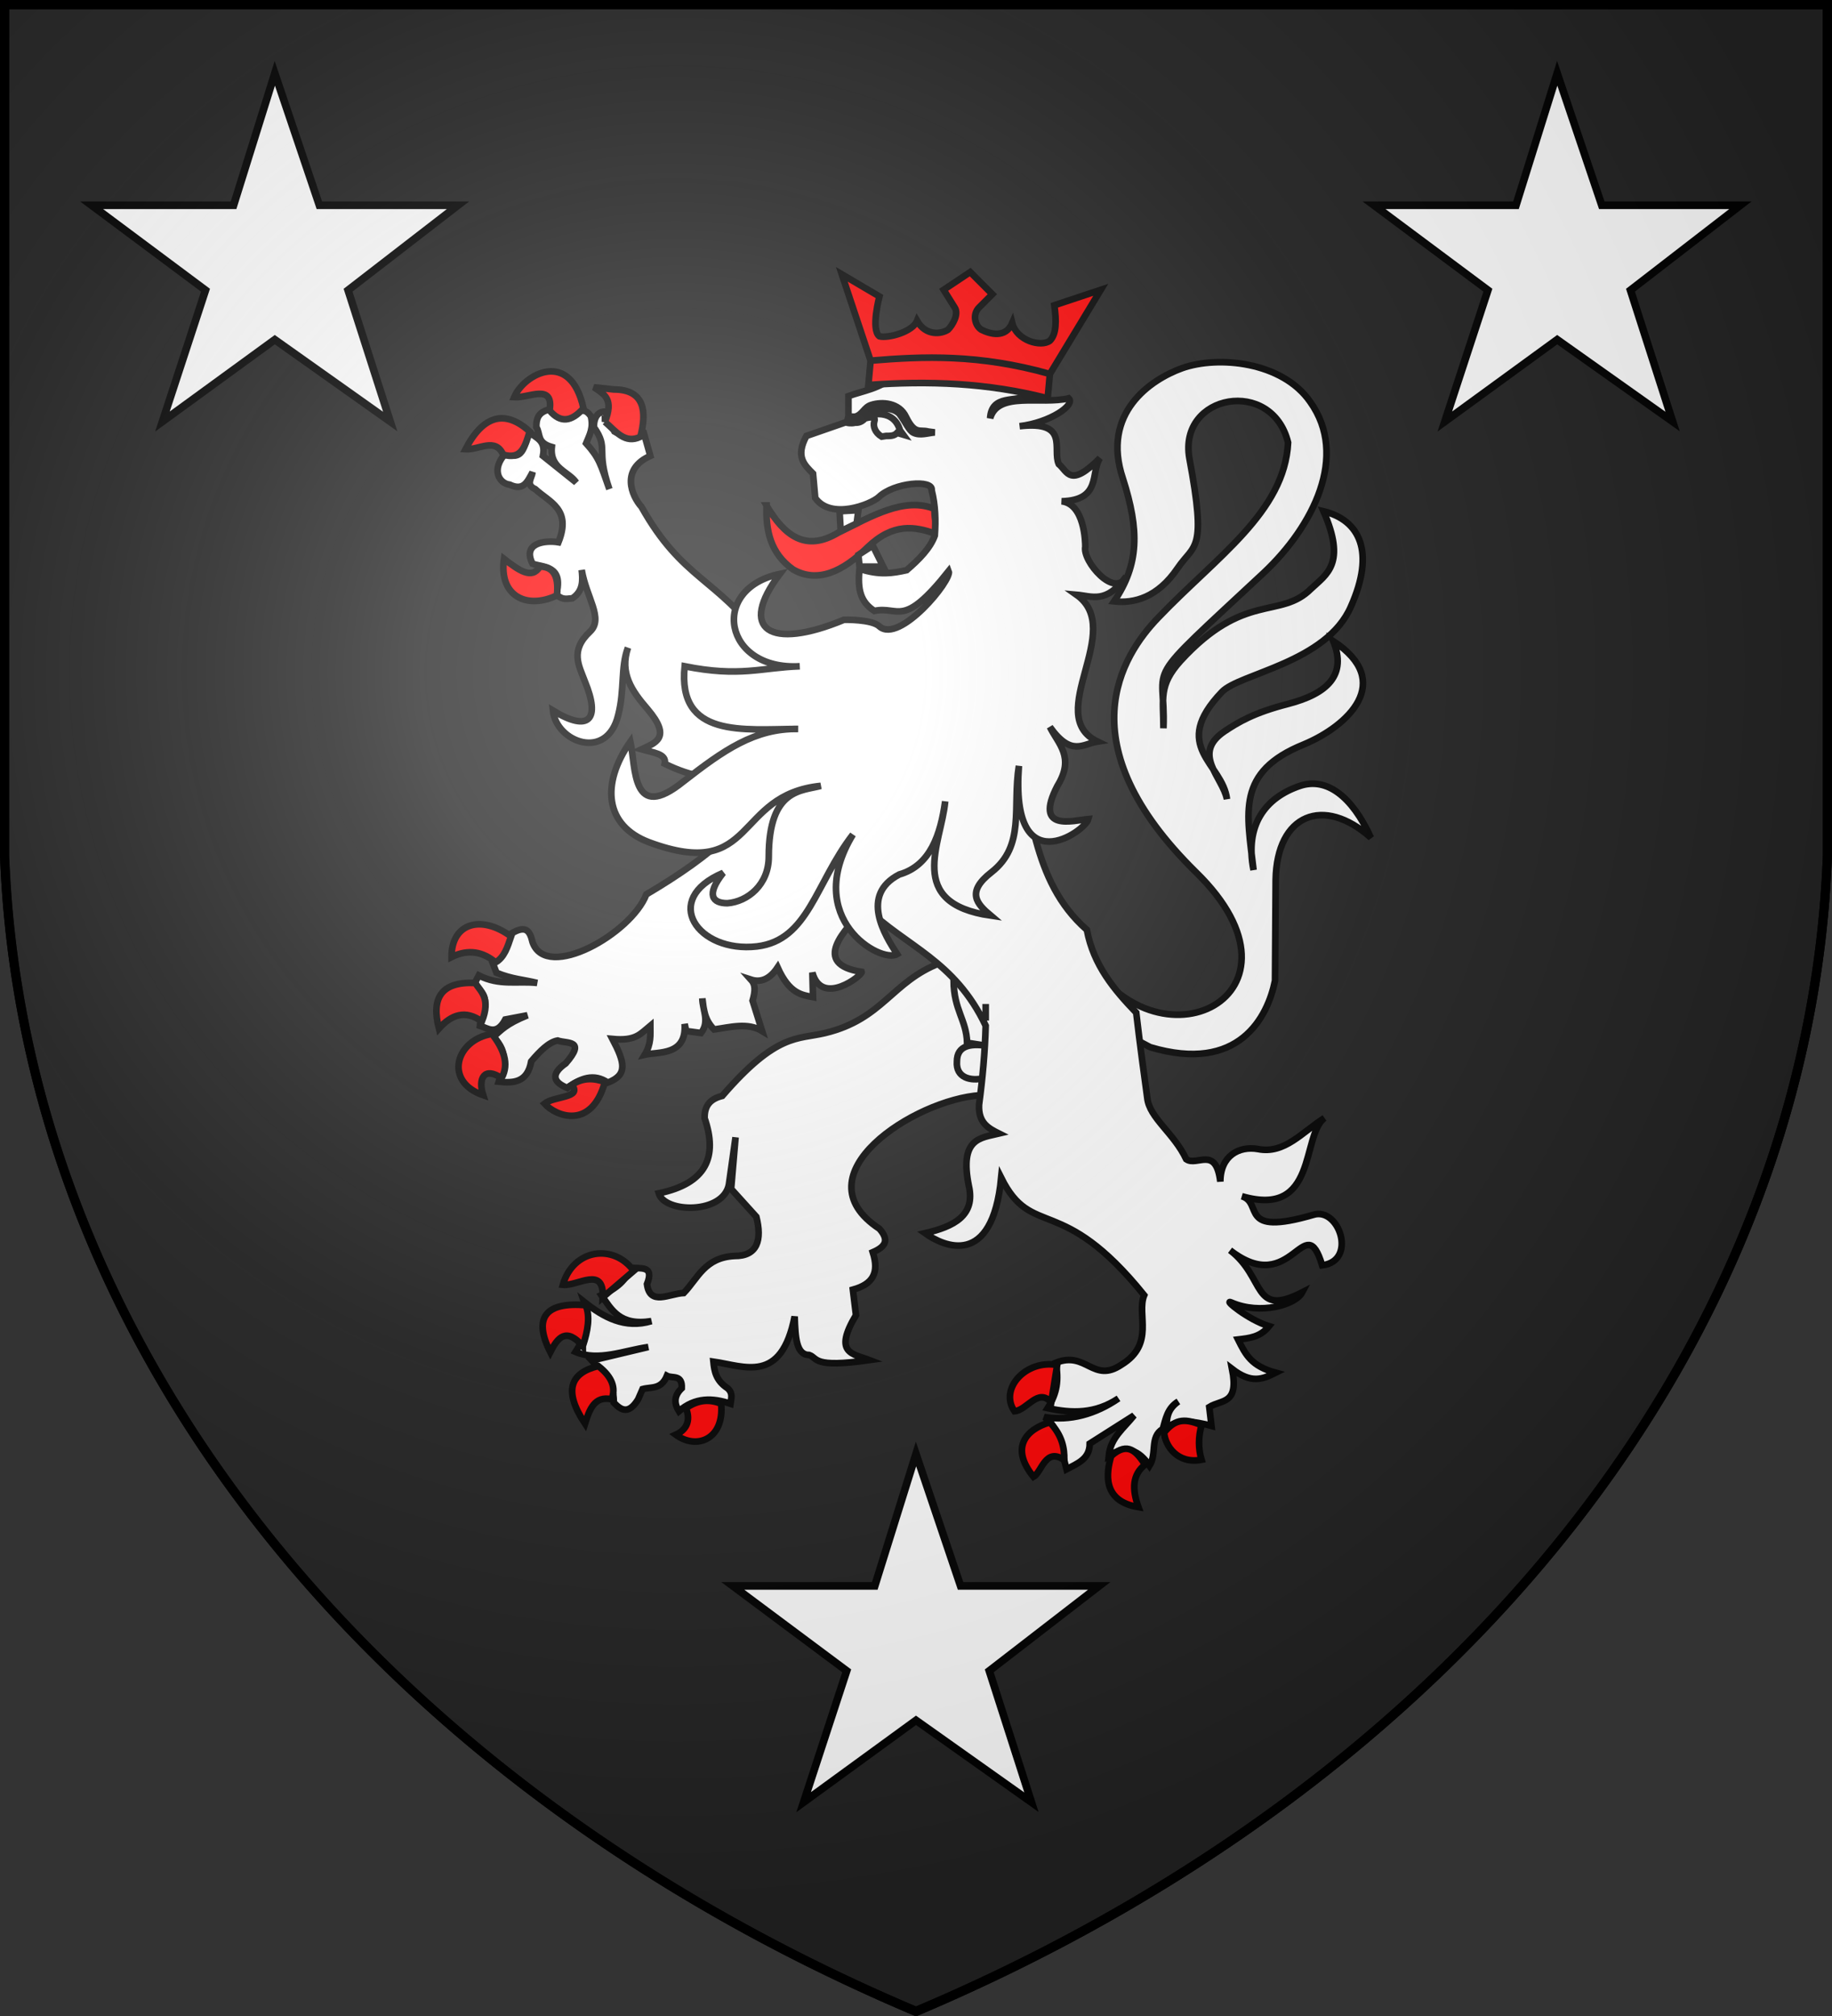
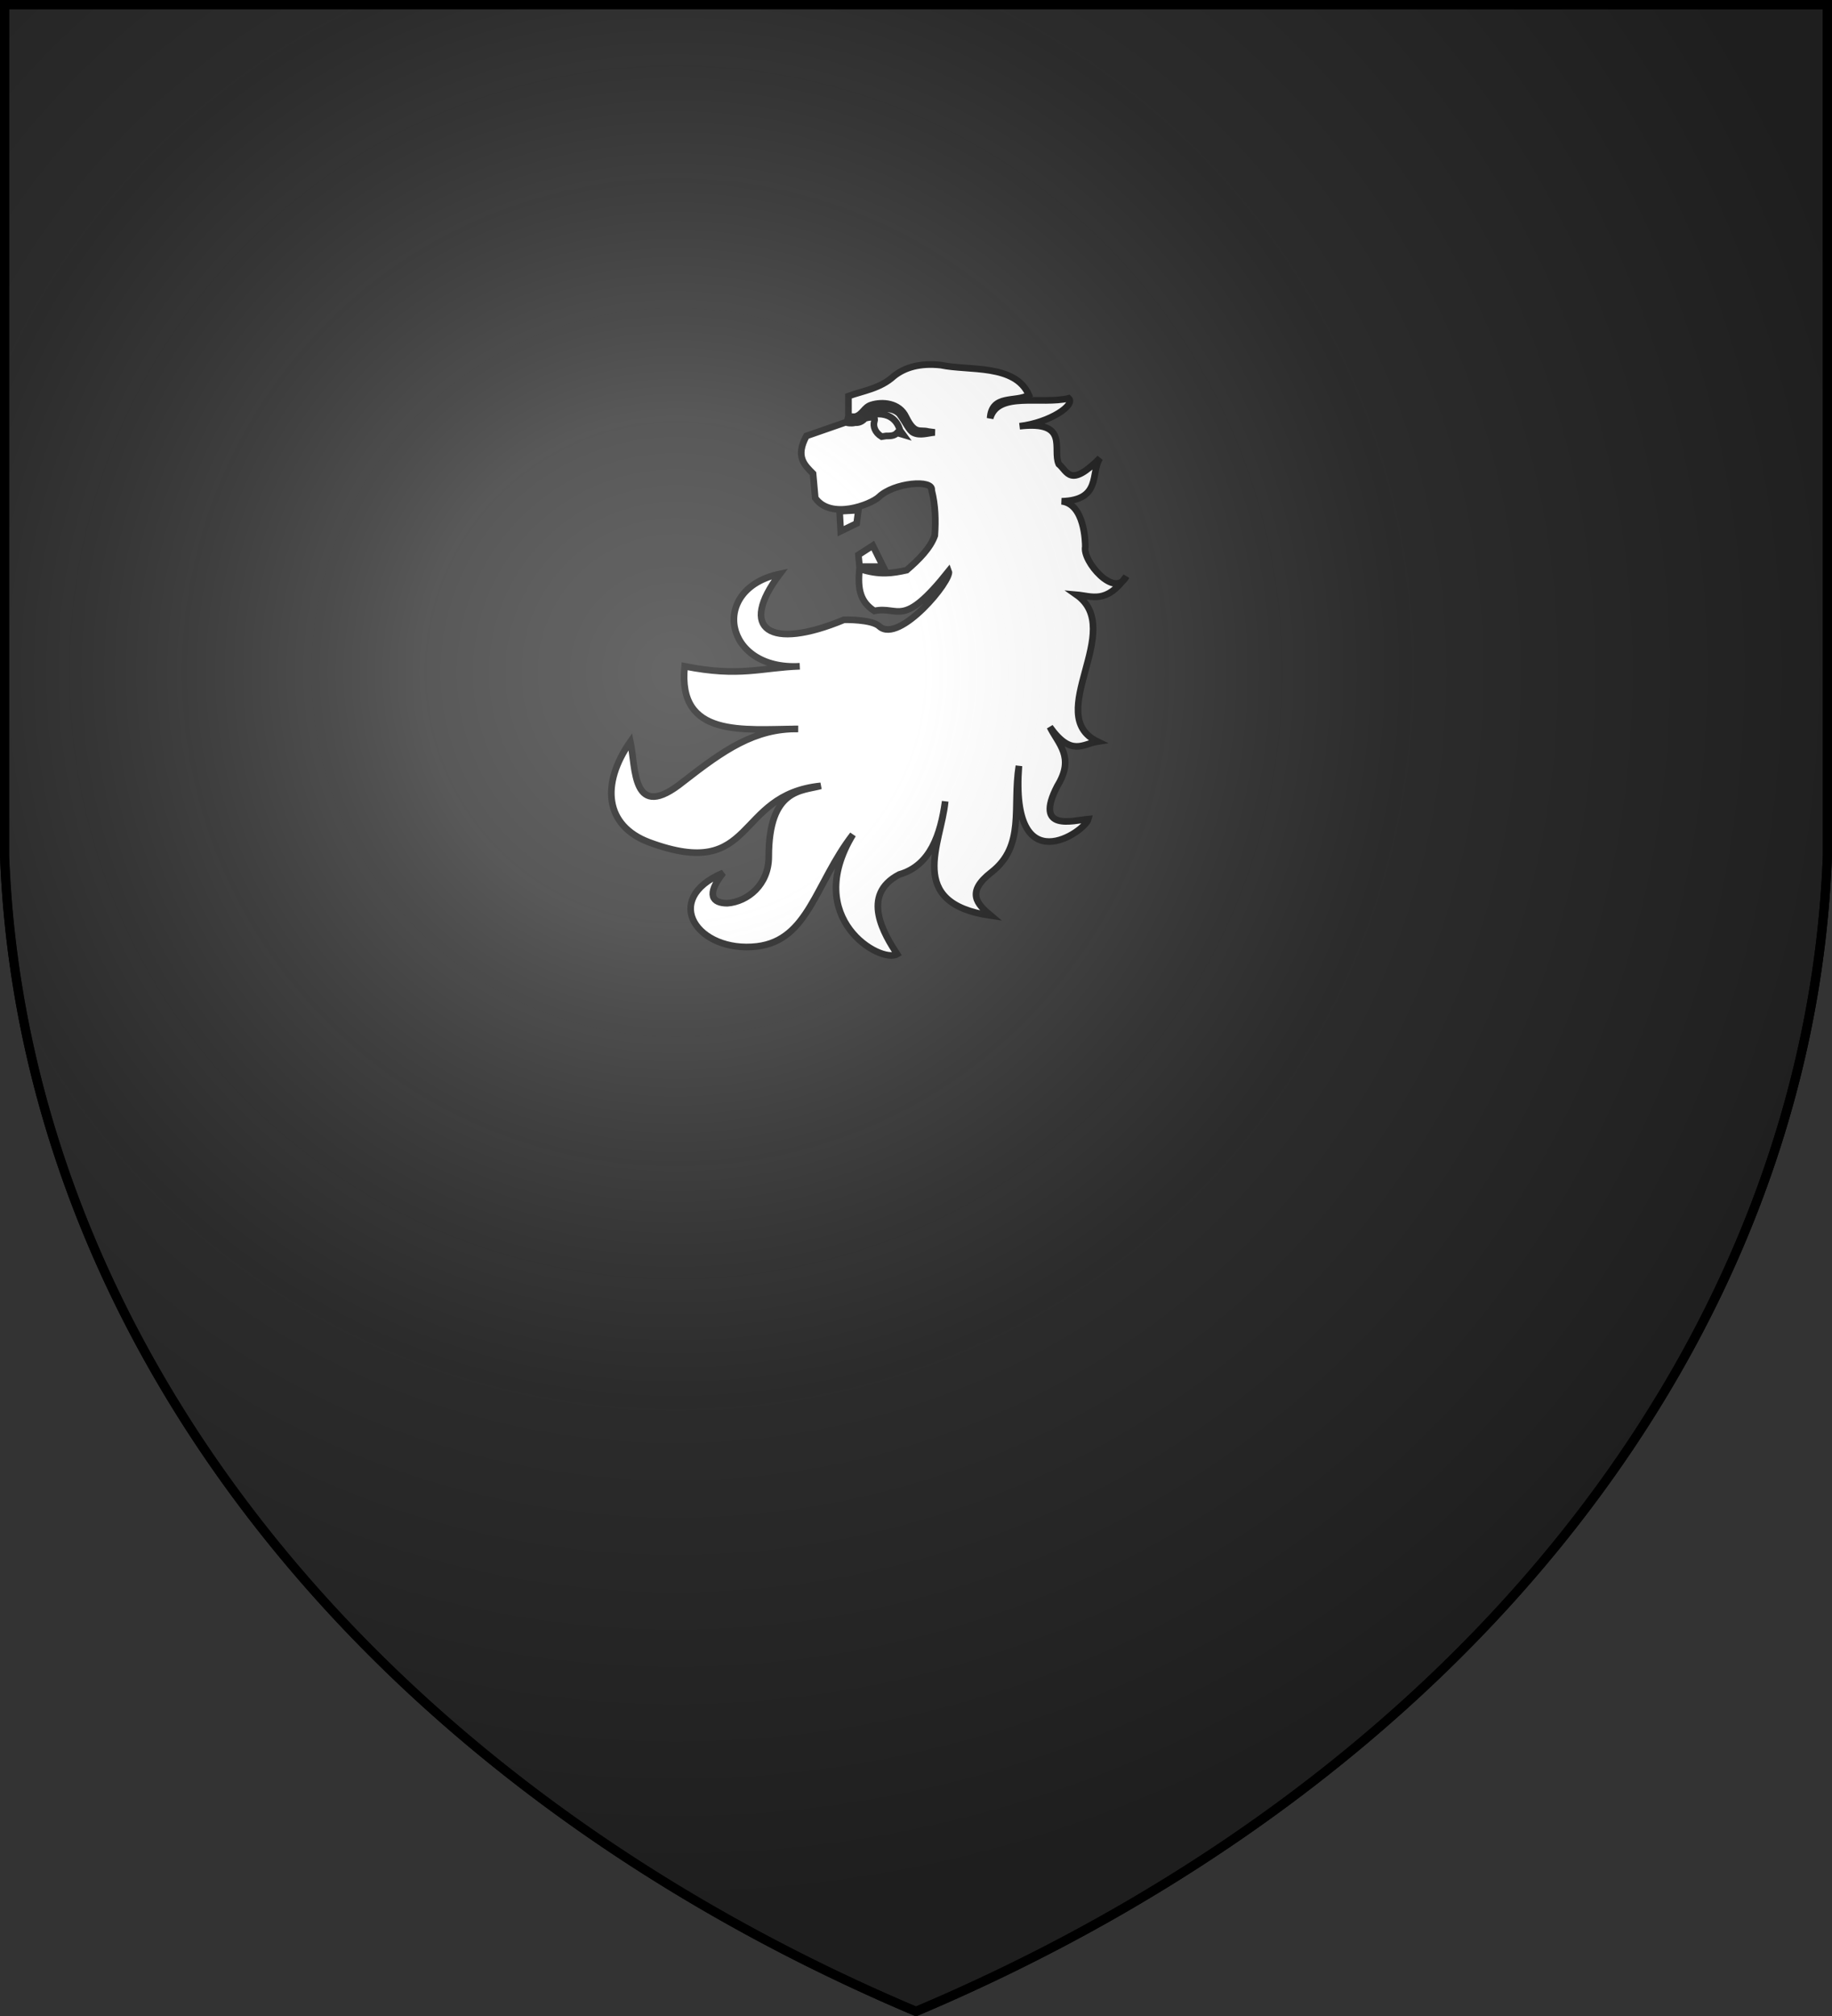
<svg xmlns="http://www.w3.org/2000/svg" xmlns:xlink="http://www.w3.org/1999/xlink" width="600" height="660" fill="#fff" stroke="#000" stroke-width="3">
  <rect width="100%" height="100%" fill="#333333" stroke="none" />
  <defs>
    <radialGradient id="c" cx="221" cy="226" r="300" gradientTransform="translate(-77 -85)scale(1.35)" gradientUnits="userSpaceOnUse">
      <stop offset="0" stop-color="#fff" stop-opacity=".31" />
      <stop offset=".2" stop-color="#fff" stop-opacity=".25" />
      <stop offset=".6" stop-color="#666" stop-opacity=".13" />
      <stop offset="1" stop-opacity=".13" />
    </radialGradient>
-     <path id="a" fill="#fff" stroke-width="2.5" d="m300 16 14.6 43.2H360L324 87l13.8 43-37.8-26.8-36.8 26.8 14.1-43L240 59.2h46.5Z" />
  </defs>
  <g fill="#222">
    <path id="b" d="M1.5 1.5h597V280A570 445 0 0 1 300 658.5 570 445 0 0 1 1.5 280Z" />
  </g>
-   <path stroke-width="2.175" d="M354.943 311.65c23.707 41.325 77.865 13.993 36.757-26.1-42.775-42.05-24.433-70.833-12.325-83.375 19.067-19.937 41.325-34.51 42.485-57.275-5.22-21.46-35.96-15.95-32.335 5.075 5.8 30.958 1.668 27.912-3.842 36.033-6.526 9.642-14.283 11.6-20.808 10.874 8.192-12.107 8.337-23.2 2.9-40.165-7.25-21.532 9.135-32.48 19.358-36.177 11.817-4.205 32.842-2.175 41.977 11.02 12.615 17.69 1.015 40.673-15.153 55.897-41.47 38.643-32.045 28.13-32.914 50.968 0-9.715-1.668-13.993 5.582-22.04 21.025-22.91 32.625-13.485 42.775-23.635 5.075-4.785 11.6-8.192 4.06-25.375 11.89 2.9 16.965 13.267 8.99 31.175-7.975 18.415-36.613 21.968-42.267 27.985-17.183 17.98.217 23.2 1.667 35.09-1.45-7.25-11.6-14.79-.943-22.113 4.568-3.044 9.643-6.162 20.953-9.062 12.832-3.335 19.357-9.425 14.79-20.59 20.3 13.34 4.785 27.84-9.642 33.857-22.258 8.99-18.633 22.258-16.458 41.108-2.9-14.5 3.625-23.635 15.225-27.55 8.7-2.9 17.038 3.408 23.2 16.965-15.443-13.775-30.813-7.758-31.175 13.775l-.218 33.06c-2.392 11.818-11.745 30.45-40.89 21.75l-32.842-17.4zm-47.053 3.625c-15.877 6.09-18.705 18.343-37.627 22.91-9.063 2.175-15.805-.145-33.713 20.59-4.64 1.16-5.8 3.843-5.8 7.25 4.35 12.615.725 21.387-15.007 24.65 1.957 6.525 21.17 6.887 22.982-2.9.218-1.45 2.175-15.442 2.175-15.442l-1.45 16.892 8.265 9.135c1.885 7.54.435 12.905-7.178 12.832-9.787.508-11.962 7.323-16.602 12.108-4.785.217-11.093 4.35-12.035-2.9 2.61-6.525-2.538-4.857-5.583-5.437-.942 3.987-4.35 6.887-9.352 9.062 3.335 4.713 6.017 10.15 16.385 8.483-8.7 2.61-15.66-1.233-22.04-6.308 2.175 6.163.29 11.6-2.828 16.385 7.468 3.19 15.805-.435 23.853-1.595l-18.56 4.422c3.19 3.553 7.25 5.728 7.25 13.776 2.393 2.537 4.857 3.987 7.975-1.088l1.45-3.335c2.9-.798 6.09.217 7.975-4.35 1.74.942 5.075-.58 4.857 4.06-2.682 2.537-2.465 5.075-.942 7.54 5.292-4.64 11.092-4.423 16.892-2.465.218-1.668.943-3.408-.942-5.075-3.915-2.538-4.35-5.8-4.64-8.7 10.15 1.45 22.257 7.468 26.607-14.79.218 6.815.508 12.615 4.786 12.615 2.9 1.015.942 4.35 19.72 1.667-5.438-2.102-11.963-2.102-4.423-14.717l-1.015-8.338c6.525-1.812 8.7-5.437 6.525-12.252 4.35-1.885 5.365-4.06 2.175-7.685-26.825-17.618 11.6-42.34 33.06-43.717l15.515-9.933-9.86-34.293zm4.423 5.8c.072 9.642 4.205 12.76 4.422 20.3l7.902 1.232c-6.525-1.232-11.237-.507-11.237 4.93-.362 5.22 4.35 6.526 8.918 5.438 5.582-20.735-6.453-32.988-10.005-31.9ZM385.9 388.5c4.35 1.885 10.875.725 11.093 8.7-4.06 6.525-.943 7.25-1.16 10.875" />
-   <path stroke-width="2.175" d="M180 134.025c-3.988.942-4.35 3.335-4.35 5.8 1.45 2.175 0 5.075 5.075 6.525-.725 7.032 5.51 7.975 7.975 11.6l-10.875-8.7c1.015-5.075-2.175-5.8-4.35-7.685-1.958 3.335-1.45 9.642-7.975 6.96-4.64 5.075-2.175 9.715 1.45 10.15 4.567 2.175 5.8-1.015 7.468-4.06-.218 1.885-2.393 4.06.87 5.51 4.712 4.35 11.962 6.525 7.612 17.4-4.35-.725-11.963.218-8.482 7.032 3.407 1.233 10.294.508 7.757 10.006 2.175 2.102 3.625 1.377 5.292 1.305 3.625-2.393 3.408-6.018 3.045-9.28 1.523 9.062 7.25 15.877 2.755 20.155-6.742 6.307-3.625 11.165-1.667 16.457 5.075 12.325 1.45 16.675-10.513 9.425 1.088 10.368 17.763 16.675 21.388 1.45 2.175-8.482.725-15.515 3.19-22.04-2.755 8.265 1.16 14.065 6.453 20.155 8.047 9.498 2.392 11.02-2.03 13.123 3.77 1.087 8.337 1.45 7.612 4.712q6.525 3.263 13.05 4.35L238 273.95c-6.525 6.09-15.225 12.325-26.318 18.85-4.857 12.76-32.697 28.637-37.264 15.66-.943-4.06-2.393-5.945-7.976-2.175-.507 2.827.508 5.365-5.074 8.99l1.232 3.19c5.075 2.103 8.99 2.248 13.34 3.335-6.38-.725-12.325 1.015-19.14-2.465l-1.668 3.19c6.743 4.35 2.393 8.7 2.03 13.268 2.538.797 5.438 3.407 8.338-2.03l7.25-1.378c-7.032 2.827-8.7 4.93-11.165 7.105 5.365 5.292 3.19 9.86 1.74 14.645 4.858.507 9.425.29 10.657-6.67 2.9-3.407 5.8-6.308 8.628-6.815 3.19 1.088 9.425-.29 2.683 7.468-5.293 3.697-3.843 6.307.507 8.047 4.35-3.19 8.7-4.858 13.267-1.74 6.598-2.538 5.583-6.525 1.523-14.283 7.685.726 9.135-1.667 12.397-4.35 0 2.973.363 5.873-1.812 9.498 4.35-1.015 13.775.435 13.05-10.078l.507 2.32 4.858.653c2.972-3.77.435-7.685.435-11.31.435 3.625.725 7.032 3.843 10.15 5.292-.725 10.947-2.392 15.732.507l-3.118-9.932c.943-3.263.943-5.293-.507-6.888 2.683.87 5.8.363 8.7-3.987 3.915 8.7 7.975 8.99 11.6 9.715l-.217-8.047c3.117 11.382 16.53.797 16.167-.218-16.675-2.538-5.8-13.775 1.45-21.025 13.05 12.76 29 17.183 39.15 38.643-.218 8.482-1.015 17.182-2.175 25.882-.29 6.017 3.19 7.757 6.525 9.425-6.018 1.45-13.05 1.45-9.86 17.182 2.175 9.643-4.858 13.268-14.355 15.443 6.09 4.35 22.04 11.6 24.94-18.125 10.15 20.3 19.575 4.64 46.835 38.425-2.61 6.308 3.697 15.95-7.468 22.765-9.28 6.235-11.454-4.64-21.46-.653.943 5.728.508 9.788-2.682 14.863 7.975 1.74 15.587 1.885 23.2-3.19-7.468 5.148-15.95 7.54-24.36 6.09 4.785 2.683 5.728 11.31 7.322 17.11 3.553-1.885 7.613-3.335 7.613-8.41l14.5-9.208c-3.262 4.133-7.685 7.25-8.265 13.195 5.728-3.625 9.933-1.812 13.34 3.263 2.537-4.06 0-9.425 4.35-12.035.942-3.19 1.45-6.815 5.075-8.99-4.06 2.9-3.625 6.017-3.988 8.99 3.263-3.48 9.498-2.465 14.863-1.015l-.725-6.163c4.06-2.537 9.787-.725 7.467-12.47 6.308 4.858 9.933 3.408 14.283 1.233-7.975-2.175-9.788-5.8-12.325-10.875 3.625-.435 7.25-.725 10.15-4.35-7.033-2.175-15.225-9.062-12.325-7.757 9.425 4.132 21.025.797 23.2-3.336-16.457 8.41-11.89-4.857-23.635-13.774 20.373 15.877 24.36-14.283 30.16 4.93 11.6-1.45 5.51-19.213-2.9-16.53-24.868 7.25-16.24-3.916-23.418-6.09 24.868 7.25 19.43-19.793 27.043-25.593-7.25 4.567-13.05 11.89-21.75 10.15-6.163-1.088-12.325 2.175-12.325 10.657-1.45-11.89-7.613-4.857-11.165-7.322-4.06-8.627-12.035-13.485-12.76-20.01-1.088-7.975-2.393-17.4-3.625-27.985-7.25-7.54-13.993-15.515-16.168-27.115-18.632-16.312-17.4-40.6-24.867-61.19l-81.2-33.277c-15.08-20.808-26.39-20.083-39.802-44.008-3.263-3.625-6.888-12.325 2.9-16.675l-2.175-7.685c-3.263-1.015-6.38 1.595-9.57-.29l-3.118-6.525c-2.175 0-3.625 1.74-3.625 5.075 5.075 7.25.435 6.888 5.075 20.3-2.9-8.192-3.262-10.15-7.613-15.007 1.088-2.683 2.538-5.076 1.523-8.918-1.885-2.537-2.828-1.45-4.06-1.957-4.858 5.147-7.033 1.957-9.425-.218Zm142.825 194.663v5.437z" />
-   <path fill="red" stroke-width="2.175" d="M198.125 138.085c2.9-7.323 0-8.918-3.625-11.31l6.525.725c10.15 0 10.875 7.25 8.7 15.515-5.075 2.393-7.975-1.74-11.6-4.93Zm-29.725-8.048c4.64.363 13.05-4.712 11.6 4.35 3.625 4.278 7.25 3.625 11.093-.725-4.278-19.574-19.503-11.237-22.693-3.625Zm-3.625 18.778c-2.537-5.727-7.975-1.45-12.325-1.74 5.8-11.237 13.05-13.05 21.025-5.8-1.45 4.64-2.61 9.425-8.7 7.54Zm17.617 46.11c-9.642 4.64-19.067.435-17.327-11.963 4.785 3.698 9.135 6.888 11.745 2.538 3.915 0 6.38 2.465 5.582 9.425ZM162.31 315.058c-4.06-3.408-8.845-4.495-14.428-1.74-.072-11.093 9.643-13.993 19.503-6.743-1.16 3.407-2.175 6.815-5.075 8.483Zm-18.56 21.677c-2.465-9.643.363-15.442 11.89-14.935 1.885 2.9 5.148 5.075 2.175 12.615-5.365-3.915-10.005-2.248-14.065 2.32Zm17.4 1.74c3.625 4.785 5.8 9.642 3.117 14.5-5.582-3.843-7.83 0-6.017 5.582-13.05-4.495-8.99-18.197 2.9-20.082Zm26.1 16.675c3.843-2.465 7.25-2.175 10.875-.942-4.35 15.732-15.95 11.382-19.793 7.104 3.118-2.537 12.543-1.812 8.918-6.162Zm20.3 60.9c-6.525-8.99-19.793-7.25-23.2 4.567 4.857.508 13.557-6.38 13.05 4.133zm-16.675 24.65c-5.437-6.235-8.192-2.9-10.657 1.957-5.728-11.382-1.45-16.457 11.6-15.37 1.522 3.698.725 8.338-.943 13.413Zm5.075 6.525c-9.062 2.175-11.6 7.975-4.35 18.85 1.45-4.64 3.118-9.208 8.7-7.975 1.45-3.625.29-7.25-4.35-10.875ZM224.66 461c1.74 4.35-.072 7.25-3.335 8.7 6.888 5.075 15.95 1.45 14.863-10.15-3.625-1.45-7.395-1.45-11.528 1.45Zm121.583-14.137-1.958 12.252c-4.35-4.93-7.903 2.61-12.035 2.9-5.075-7.25 3.625-16.965 13.993-15.152Zm2.32 31.174c.072-3.987-.653-7.974-4.713-12.397-7.975 2.32-13.05 8.41-5.365 17.835 2.683-1.45 3.915-9.86 10.077-5.438Zm15.37-1.377c5.582-5.002 8.41-1.16 11.092 2.827-4.132 3.263-4.35 7.903-2.175 13.92-12.035-1.957-10.513-11.382-8.918-16.747Zm29.58-10.077c-1.088 3.842-1.088 7.757 0 11.31-7.83 1.522-11.963-4.568-12.253-8.918 3.19-3.843 6.09-5.075 12.252-2.392ZM251.05 165.49c-.29 8.12 1.232 15.66 8.7 20.952 7.975 4.568 16.24.726 24.36-7.25 8.555-8.192 15.515-6.742 22.04-4.567.942-3.625-.435-5.293 0-7.975-9.86-4.133-20.735 2.392-31.538 7.685-10.73 6.525-17.762 1.015-23.562-8.845Z" />
  <path stroke-width="2.175" d="m289.258 185.5-3.408-6.887-4.713 3.044.363 3.843zm-14.283-18.125 6.162-.363-.58 4.35-5.22 2.538zm30.16-6.887c.58-3.625-12.398-2.538-17.327 2.247-2.683 2.465-15.733 7.54-20.808.29l-.725-7.975c-2.9-2.9-5.8-5.583-2.175-12.325l13.775-4.785v-8.265c4.785-1.74 10.44-2.465 14.862-6.525 3.625-2.9 8.628-4.35 15.37-3.625 9.135 1.957 24.36-.508 28.855 9.787-4.277 2.538-12.18-.362-12.687 7.613 2.61-8.918 16.675-4.35 25.738-6.525 2.32 2.175-6.163 7.975-16.095 9.135 16.457-1.885 10.657 7.54 12.832 12.398 2.9 2.392 3.625 7.975 13.485-1.958-3.118 4.857.58 13.775-12.543 14.138 7.54.87 7.758 13.412 7.758 14.862-1.015 4.713 9.715 17.182 13.413 9.715-6.526 9.135-11.238 6.452-16.313 6.017 16.385 11.528-11.093 39.368 6.887 48.068-4.712.725-8.555 5.075-15.587-4.785 2.682 5.51 8.265 9.86 2.465 19.285-7.903 15.225 5.22 11.31 10.15 10.875-1.015 3.988-25.665 21.46-22.765-17.4-2.175 13.558 2.175 26.1-8.99 34.8-8.41 6.525-4.785 10.368-.217 14.21-28.13-4.06-16.168-23.635-14.935-37.41-1.523 10.875-4.858 21.025-15.008 23.925-13.05 6.743-4.713 19.938-.725 26.1-5.292 3.19-31.175-11.6-14.5-39.15-12.325 15.95-14.5 34.582-31.393 36.612-19.357 2.248-31.682-15.37-11.092-24.07-5.728 7.25-3.48 9.933 1.377 9.933 6.598-.507 13.558-6.017 13.558-15.225 0-22.475 10.875-21.46 17.037-23.2-28.637 2.9-20.88 31.538-56.187 18.488-14.5-5.438-15.95-18.995-6.163-32.988 1.813 8.482.363 26.825 17.4 13.05 13.05-10.15 23.273-17.4 37.556-17.182-17.908.072-39.586 3.117-37.193-20.518 18.125 3.625 25.085.435 37.7 0-24.94 1.45-29.725-25.375-6.525-30.233-13.775 18.198-3.407 25.158 21.025 15.008 0 0 9.135-.218 11.6 2.175 6.525 5.8 23.925-15.225 22.692-18.125-15.224 19.14-16.167 11.31-24.36 13.05-4.495-2.9-5.582-6.96-4.857-13.775 6.525 2.175 10.875 1.45 15.442.435 4.133-3.553 7.758-7.25 9.208-11.31.363-5.075.218-9.933-1.015-14.862ZM280.34 137.65c5.147-2.9 12.47-3.625 14.428 3.262l1.015 1.378-1.958-.58c-.942 1.015-2.175 1.015-3.625 1.015l-1.45.218c-2.175-1.306-2.9-3.408-2.393-5.003.943-2.827-4.495-.29-6.017-.29Zm5.002-5.075c-2.392.725-2.827 3.19-5.292 3.843-1.233.072-2.175-.218-2.175-.218l-.507 2.175s1.232.363 2.682 0c3.118.218 3.843-2.9 6.09-3.988 2.61-.797 6.235-1.087 8.41 1.088 2.175 2.9 3.118 5.438 4.567 6.162 2.175 1.088 4.64.145 7.033-.072l-2.175-.29c-2.683-.725-4.35 1.16-7.25-4.785-2.175-4.64-7.758-5.075-11.383-3.915Z" />
-   <path fill="red" stroke-width="2.175" d="m343.85 122.425 16.675-27.55L345.3 99.95c.725 5.075.725 9.425-1.45 11.6-2.9 2.175-10.875 0-12.325-5.8-2.175 5.075-7.25 3.625-10.15 2.175-2.175-1.45-2.9-5.075-.725-7.25l4.35-4.35-7.25-7.25-8.7 5.8 3.625 5.8c1.45 2.175-.725 5.8-2.175 7.25-2.175 1.45-7.25 2.175-10.15-2.9-1.45 3.625-9.425 5.8-12.325 5.075-2.9-2.175 0-13.05 0-13.05L275.7 89.8l9.425 28.275m0 0-.725 7.975c19.575-1.45 39.15-.725 58.725 4.35l.725-7.975c-23.2-6.525-41.325-5.8-58.725-4.35Z" />
  <use xlink:href="#a" x="-210" y="8" />
  <use xlink:href="#a" x="210" y="8" />
  <use xlink:href="#a" y="460" />
  <use xlink:href="#b" fill="url(#c)" />
</svg>